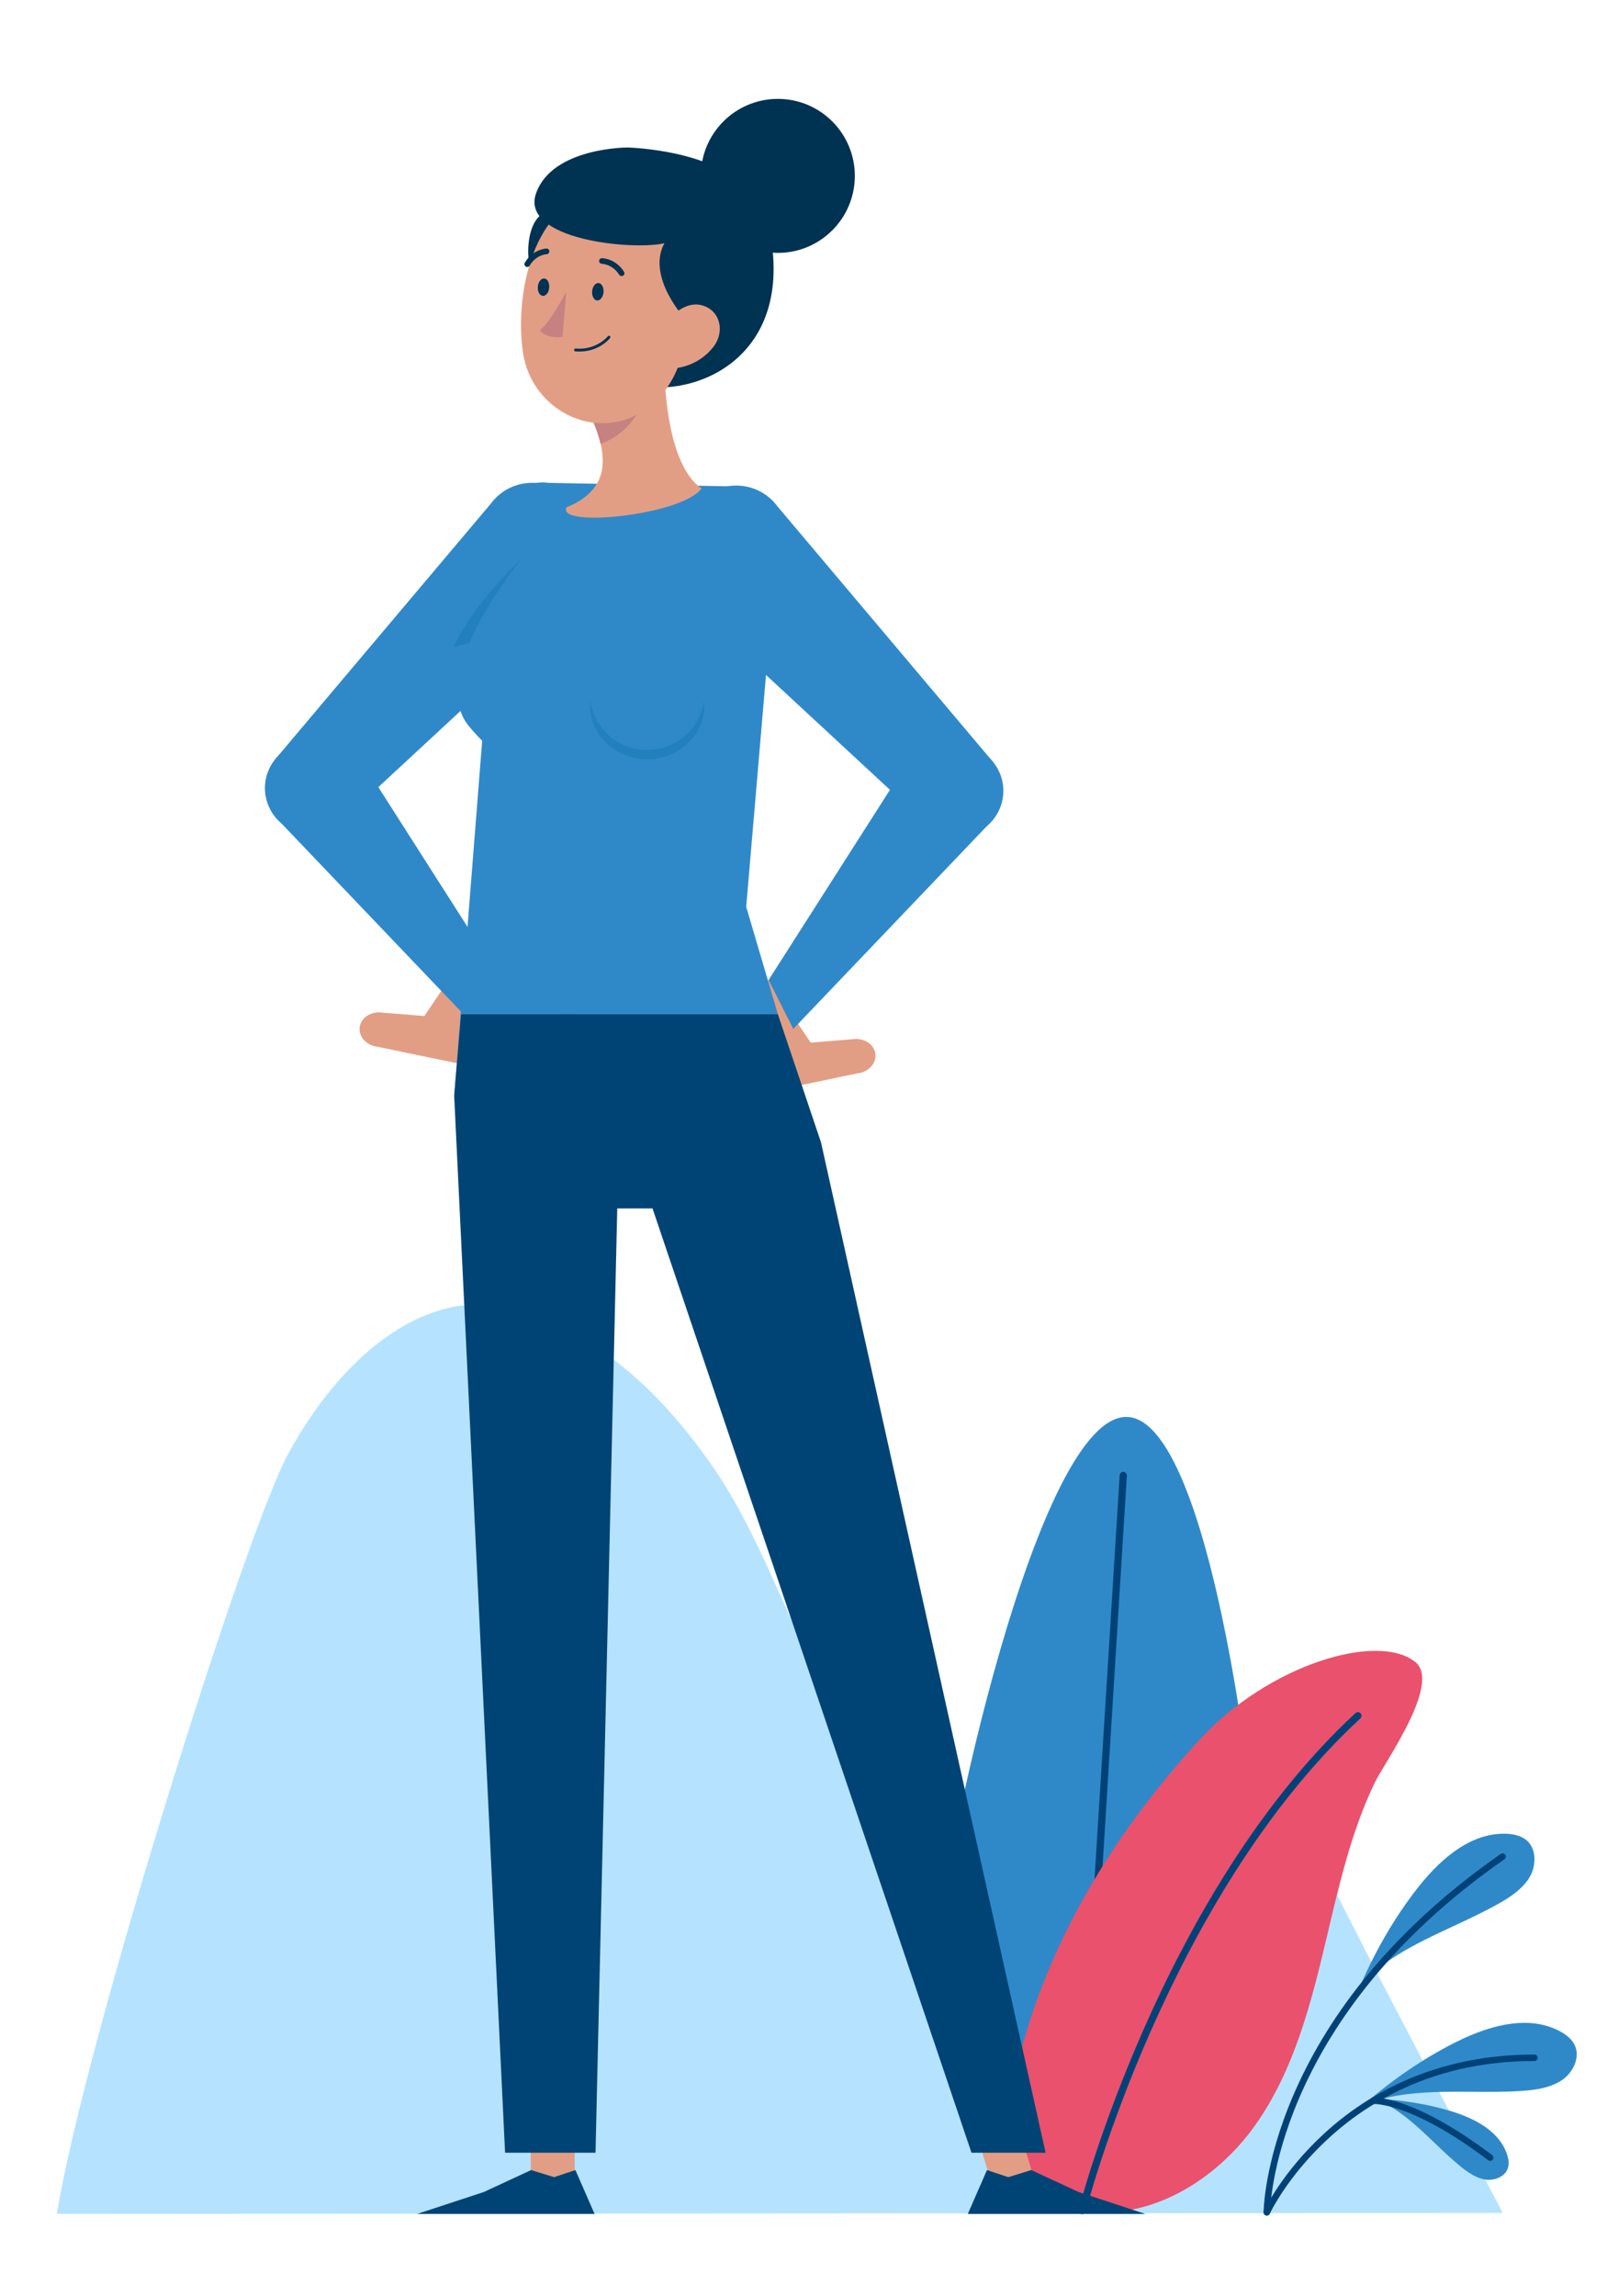
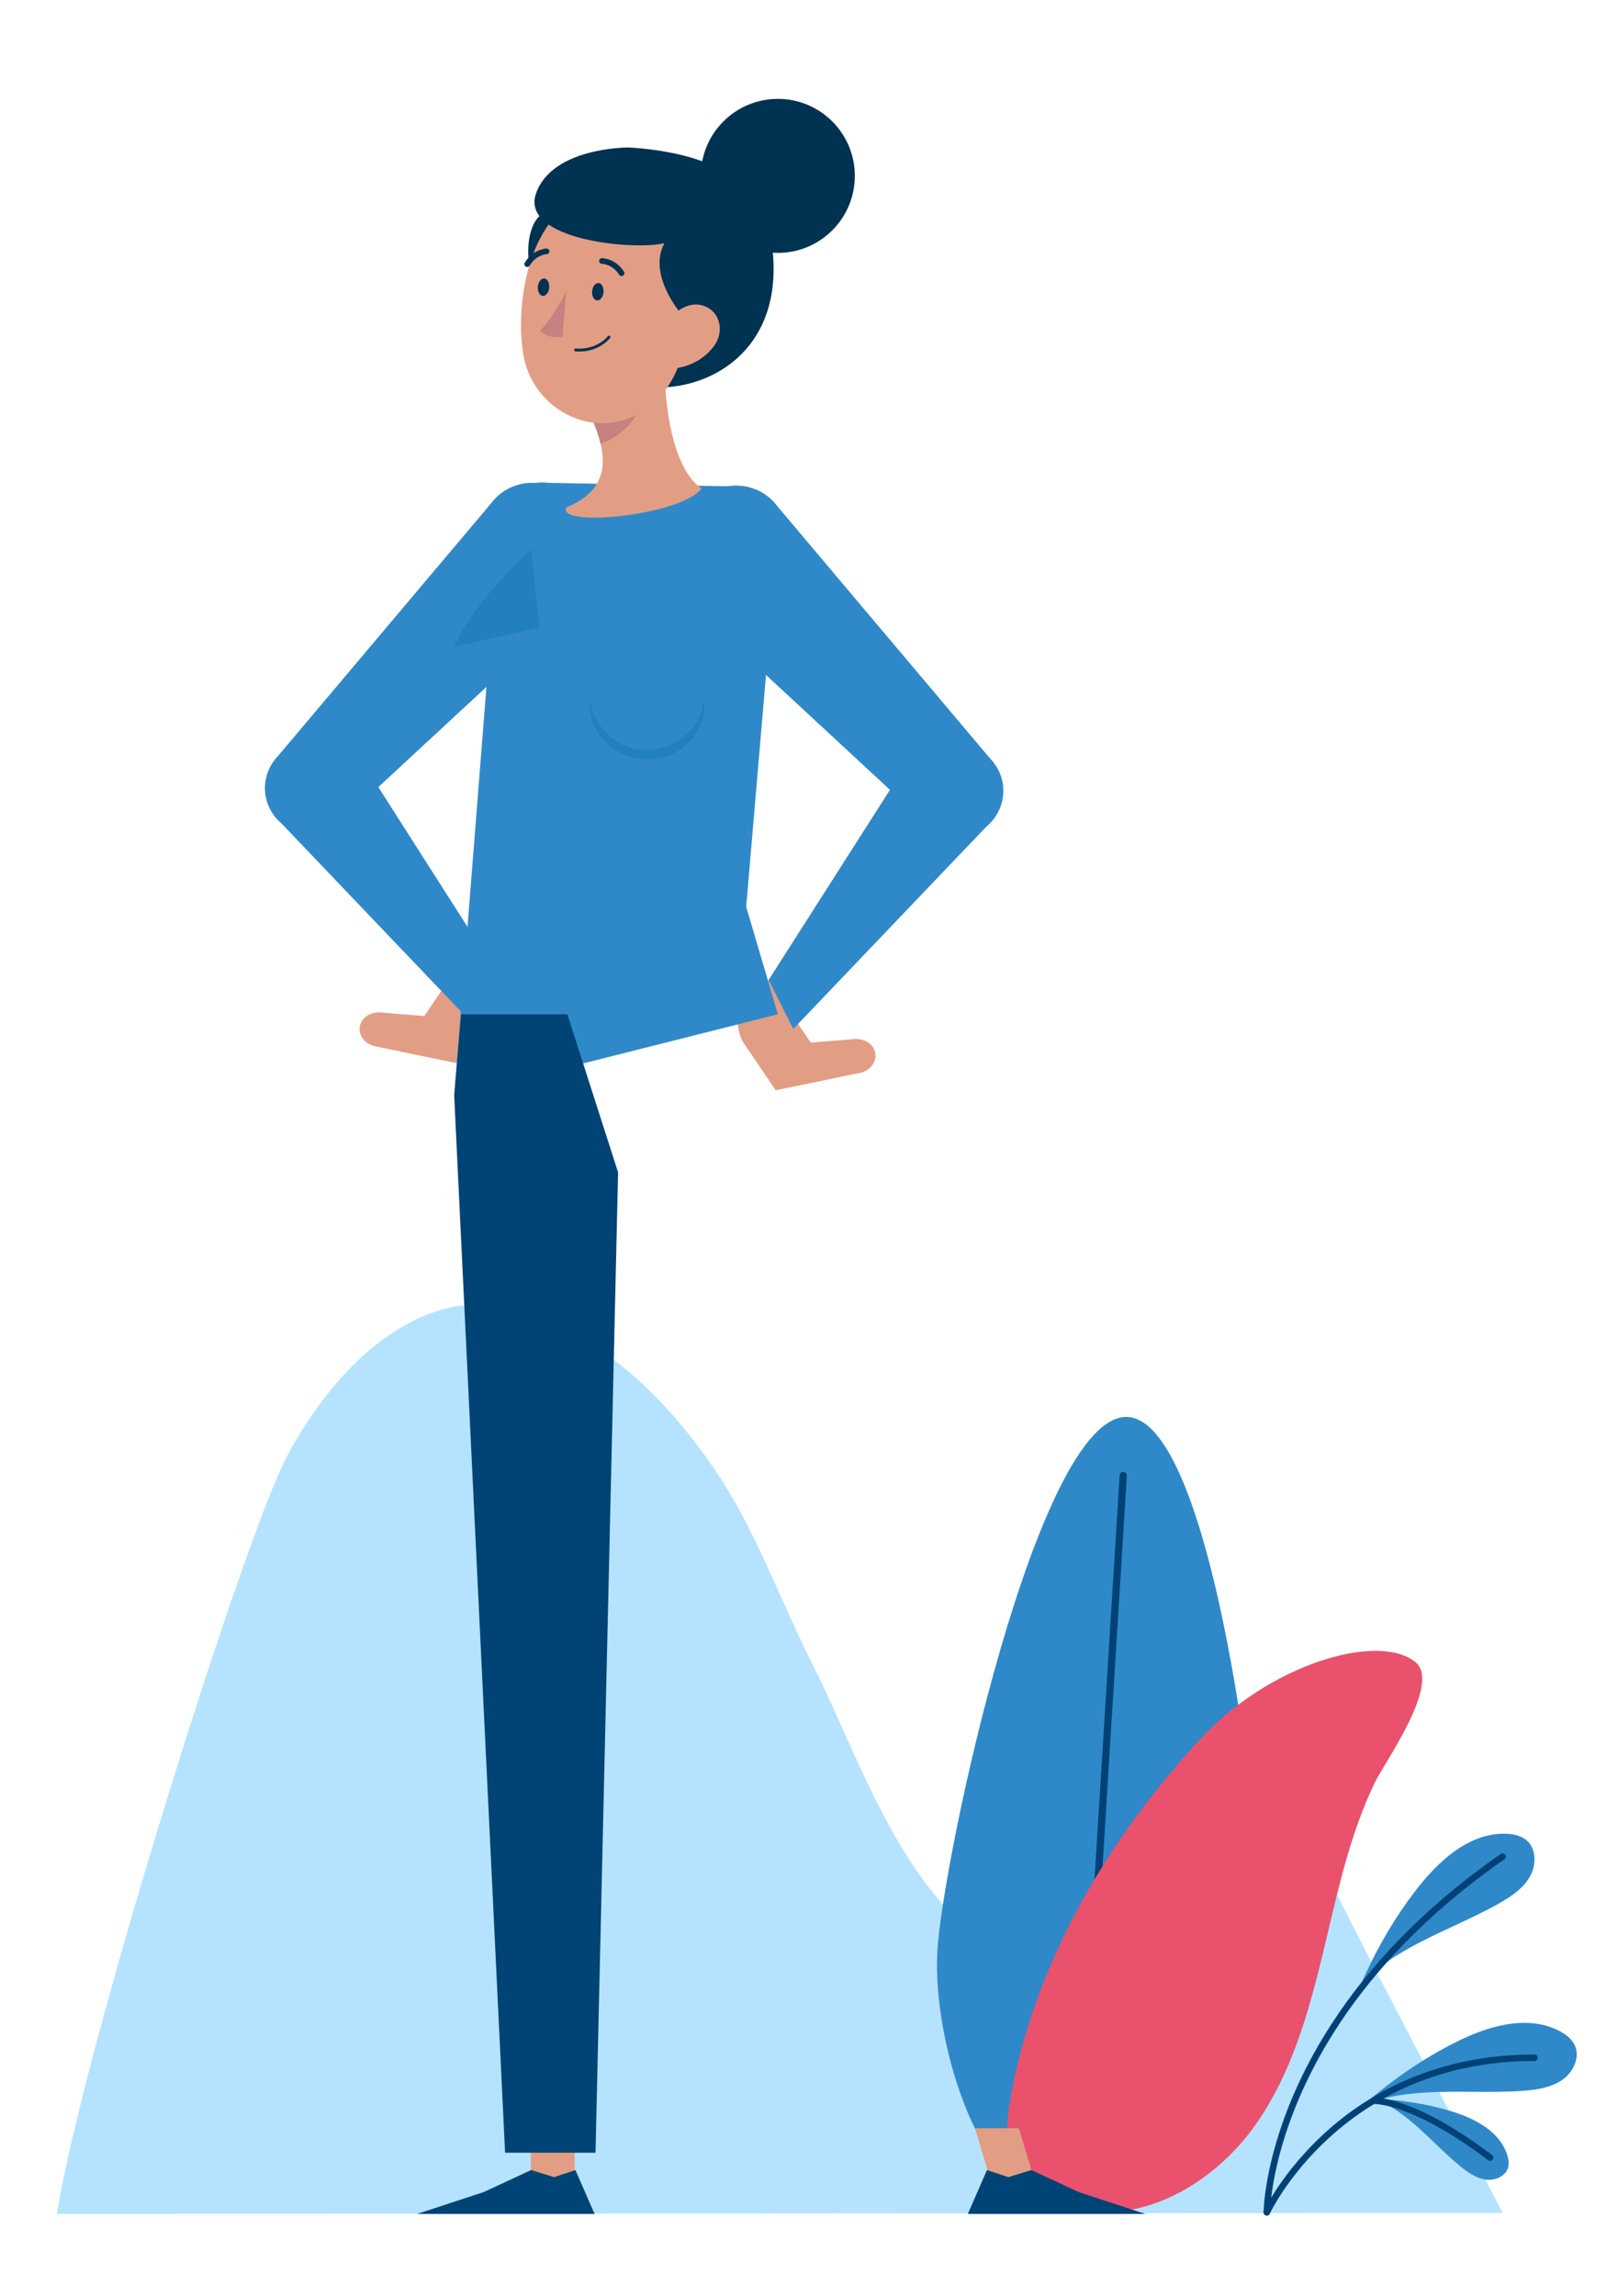
<svg xmlns="http://www.w3.org/2000/svg" version="1.1" id="Laag_1" x="0px" y="0px" viewBox="0 0 684.26 970.94" style="enable-background:new 0 0 684.26 970.94;" xml:space="preserve">
  <style type="text/css">
	.st0{fill:#B5E3FF;}
	.st1{fill:#2F89C9;}
	.st2{fill:none;stroke:#004277;stroke-width:3.053;stroke-linecap:round;stroke-linejoin:round;stroke-miterlimit:10;}
	.st3{fill:#EA516D;}
	.st4{fill:none;stroke:#004277;stroke-width:2.745;stroke-linecap:round;stroke-linejoin:round;stroke-miterlimit:10;}
	.st5{display:none;}
	.st6{display:inline;fill:#EA516D;}
	
		.st7{display:inline;fill:none;stroke:#004277;stroke-width:3.52;stroke-linecap:round;stroke-linejoin:round;stroke-miterlimit:10;}
	.st8{display:inline;fill:#2F89C9;}
	
		.st9{display:inline;fill:none;stroke:#004277;stroke-width:2.745;stroke-linecap:round;stroke-linejoin:round;stroke-miterlimit:10;}
	.st10{fill:#E29E84;}
	.st11{fill:#004475;}
	.st12{display:none;fill:#9E794A;}
	.st13{display:none;fill:#2F89C9;}
	.st14{fill:#003252;}
	.st15{fill:#C68181;}
	.st16{fill:#2281BC;}
</style>
  <g id="Layer_1">
    <g>
      <g>
        <path class="st0" d="M553.68,776.77c-6.16-14.39-16.34-31.92-31.26-36.67c-14.51-4.62-30.14,4.95-39.06,17.29     c-8.93,12.34-13.42,27.3-21.06,40.48c-13.84,23.88-38.35,33.89-58.6,12.89c-28.93-29.99-41.96-70.87-60.31-107.46     c-13.32-26.56-24.47-57.65-41.25-82.12c-25.59-37.33-60.68-69.15-107.35-69.15c-29.58,4.48-55.64,30.68-73.28,63.42     S35.72,863.94,24.05,936.13l611.42-0.42C635.78,935.71,564.54,802.13,553.68,776.77z" />
        <g>
          <path class="st1" d="M534.16,832.64c-1.92,38.05-43.32,104.58-81.37,102.66s-58.34-71.55-56.42-109.6s42.44-228.47,80.5-226.55      C514.91,601.06,536.08,794.59,534.16,832.64z" />
          <line class="st2" x1="475.03" y1="623.88" x2="455.84" y2="932.25" />
          <path class="st3" d="M447.07,824.72c-8.67,19.04-15.26,39.01-19.25,59.82c-2.02,10.55-3.3,21.98,1.48,31.61      c5.22,10.51,16.79,16.64,28.37,18.54c28.28,4.64,56.58-12.68,73.15-36.06c16.58-23.38,23.76-51.96,30.35-79.85      c5.19-21.96,10.29-44.25,20.07-64.72c4.19-8.77,28.74-42.64,17.13-51.43c-15.88-12.48-61.86,1.1-91.32,33.26      C482.77,762.37,461.89,792.17,447.07,824.72z" />
-           <path class="st2" d="M457.67,934.68c0,0,34.15-132.94,116.59-209.19" />
        </g>
        <g>
          <path class="st1" d="M647.09,793.36c-2.92,5.24-8.4,8.81-13.38,11.61c-6.13,3.45-12.66,6.49-18.97,9.43      c-8.1,3.77-16.49,7.67-24.23,12.53c-5.64,3.55-10.65,7.54-14.86,11.83c6.64-15.09,14.41-28.27,23.55-40.05      c12.04-15.5,24.4-23.35,36.75-23.35c0.29,0,0.57,0,0.86,0.01c3.82,0.11,6.79,1.06,8.84,2.81      C649.84,781.8,649.67,788.74,647.09,793.36z" />
          <path class="st1" d="M660.88,879.32c-4.88,3.48-11.36,4.37-17.06,4.77c-7.02,0.5-14.22,0.45-21.18,0.4      c-8.94-0.06-18.18-0.12-27.26,0.96c-6.62,0.79-12.86,2.26-18.49,4.34c12.46-10.8,25.12-19.39,38.42-26.12      c17.51-8.86,32.04-10.66,43.2-5.38c0.26,0.12,0.51,0.25,0.77,0.38c3.4,1.73,5.69,3.86,6.78,6.32      C668.32,870.04,665.2,876.25,660.88,879.32z" />
          <path class="st1" d="M628.33,921.62c-4.06-0.56-7.7-3.16-10.72-5.62c-3.72-3.04-7.28-6.44-10.72-9.73      c-4.42-4.22-8.98-8.58-14-12.3c-3.66-2.71-7.45-4.9-11.23-6.51c11.26,0.47,21.58,2.13,31.35,5.02      c12.86,3.8,20.93,9.71,24.01,17.57c0.07,0.18,0.14,0.36,0.2,0.55c0.88,2.46,1.02,4.59,0.41,6.32      C636.37,920.49,631.91,922.11,628.33,921.62z" />
          <path class="st4" d="M535.75,935.44c0,0,0.39-81.35,99.72-150.41" />
          <path class="st4" d="M535.75,935.44c0,0,30.5-65.35,113.18-65.35" />
          <path class="st4" d="M580.74,888.27c0,0,16.01-1.17,49.45,24.05" />
        </g>
      </g>
      <g class="st5">
        <path class="st6" d="M255.88,804.63c-16.44-14.46-36.36-26.17-44.84-46.09c-6.2-14.55-5.1-31-5.6-46.81s-3.41-32.97-15.13-43.6     c-9.65-8.76-23.36-11.27-36.36-12.27s-26.41-0.92-38.49-5.83c-19.61-7.96-18.4-26.2-30.28-40.44     c-13.33-15.98-41.86-34.79-62.15-20.22c-21.48,15.43-12.75,52.23,4.89,66.61c11.7,9.54,26.2,18.24,29.73,32.92     c5.31,22.1-17.62,45.75-7.66,66.17c7.36,15.09,28,17.81,39.66,29.89c11.53,11.95,12.1,30.81,8.46,47.02     c-3.63,16.2-10.71,31.69-12.09,48.24c-2.82,33.86,26.05,53.07,56.43,56.41c27.92,3.07,85.73-8.02,85.73-8.02     c19.8-10.09,40.36-31.48,49.07-52.98c6.59-16.25,5.18-35.51-3.68-50.64C269,817.18,262.74,810.66,255.88,804.63z" />
        <path class="st7" d="M53.73,621.3c0,0,120.3,140.09,154.28,309.16" />
      </g>
      <g class="st5">
        <path class="st8" d="M-12.39,807.57c1.55-1.33,3.79-2.04,6.68-2.13c0.22-0.01,0.43-0.01,0.65-0.01c9.34,0,18.68,5.94,27.79,17.65     c6.92,8.91,12.78,18.87,17.81,30.28c-3.18-3.24-6.97-6.27-11.24-8.95c-5.85-3.67-12.19-6.62-18.32-9.47     c-4.77-2.22-9.71-4.52-14.35-7.13c-3.76-2.12-7.9-4.82-10.12-8.78C-15.44,815.55-15.56,810.3-12.39,807.57z" />
        <path class="st8" d="M-27.84,873.21c0.83-1.86,2.56-3.47,5.13-4.78c0.19-0.1,0.39-0.19,0.58-0.29c8.44-4,19.42-2.63,32.67,4.07     c10.06,5.09,19.63,11.59,29.05,19.75c-4.26-1.57-8.98-2.68-13.98-3.28c-6.86-0.82-13.85-0.77-20.61-0.72     c-5.26,0.03-10.71,0.07-16.02-0.3c-4.31-0.31-9.21-0.97-12.9-3.61C-27.18,881.72-29.53,877.03-27.84,873.21z" />
        <path class="st8" d="M-6.33,912.47c-0.46-1.32-0.36-2.92,0.31-4.78c0.05-0.14,0.1-0.28,0.15-0.41     c2.32-5.94,8.43-10.41,18.15-13.29c7.39-2.18,15.19-3.44,23.71-3.79c-2.86,1.22-5.72,2.87-8.49,4.92     c-3.8,2.81-7.25,6.11-10.59,9.3c-2.6,2.48-5.29,5.05-8.11,7.35c-2.28,1.87-5.03,3.83-8.11,4.25     C-2.01,916.4-5.38,915.17-6.33,912.47z" />
        <path class="st9" d="M70.7,926.47c0,0-0.29-61.51-75.4-113.73" />
        <path class="st9" d="M70.7,926.47c0,0-23.06-49.41-85.58-49.41" />
        <path class="st9" d="M36.68,890.81c0,0-12.11-0.89-37.39,18.19" />
      </g>
      <g>
        <rect x="224.47" y="899.88" class="st10" width="18.57" height="22.88" />
        <polygon class="st11" points="224.61,917.58 234.33,920.57 243.35,917.58 251.45,936.14 176.37,936.14 204.6,926.86    " />
        <polygon class="st10" points="419.21,922.76 437.78,922.76 430.87,899.88 412.3,899.88    " />
        <polygon class="st11" points="436.13,917.58 426.41,920.57 417.39,917.58 409.29,936.14 484.37,936.14 456.15,926.86    " />
        <path class="st12" d="M182.78,126.24c-2.52,1.92-25.37,15.42-25.37,15.42L141.2,120.9l4.83-23.67l34.9,2.18     c0,0,6.11,17.66,6.11,17.67C188.48,121.26,185.9,123.86,182.78,126.24z" />
        <path class="st12" d="M180.93,99.4l5.27,15.49l-16.1,6.48c-3.07,1.33-6.49,1.58-9.72,0.71c-7.1-1.91-11.71-8.75-10.82-16.05     l1.04-8.51L180.93,99.4z" />
        <path class="st12" d="M173.02,120.1l13.96,2.03l7.64-13.1c1.49-2.37,0.78-5.49-1.58-6.98l0,0c-2.37-1.49-5.49-0.78-6.98,1.58     L173.02,120.1z" />
        <polygon class="st13" points="147.91,176.57 119.14,183.84 108.84,267.16 142.53,268.54    " />
        <path class="st10" d="M328.05,460.96l7.51-19.51l25.4-2.07c4.67-0.52,8.82,2.3,9.26,6.3l0,0c0.45,4-2.98,7.67-7.65,8.19     L328.05,460.96z" />
        <path class="st10" d="M314.89,441.62l13.15,19.34l24.9-5.12l-27.91-41.45l-5.37,3.57C311.82,423.17,309.68,433.77,314.89,441.62z     " />
        <polygon class="st1" points="335.48,435.07 420.14,346.38 383.5,322.79 325.04,414.39    " />
        <path class="st1" d="M387.44,342.56c4.51,9.68,16.02,13.88,25.7,9.37c9.68-4.51,13.88-16.02,9.37-25.7     c-4.51-9.68-16.02-13.88-25.7-9.37C387.13,321.37,382.93,332.88,387.44,342.56z" />
        <path class="st1" d="M393.98,350.29l26.16-27.88l-91.32-108.26c-7.82-10.63-23.25-11.87-32.66-2.62l0,0     c-9.42,9.25-8.49,41.97,2,49.98L393.98,350.29z" />
        <path class="st13" d="M123.89,254.55c-9.29,0.62-16.31,8.66-15.69,17.95c0.62,9.29,8.66,16.31,17.95,15.69     s16.31-8.66,15.69-17.95C141.21,260.95,133.18,253.93,123.89,254.55z" />
        <path class="st13" d="M234.71,263.92l-6.55,1.47l-36.29,8.15l-61.52,13.82l-17.08-30.33l105.05-50.06     c3.48-2.06,7.27-3.03,11.01-3.03c8.44,0,16.57,4.96,20.07,13.42C254.43,229.56,247.5,260.66,234.71,263.92z" />
        <path class="st10" d="M194.27,449.72l-7.51-19.51l-25.4-2.07c-4.67-0.52-8.82,2.3-9.26,6.3l0,0c-0.45,4,2.98,7.67,7.65,8.19     L194.27,449.72z" />
        <path class="st10" d="M207.43,430.38l-13.15,19.34l-24.9-5.12l27.91-41.45l5.37,3.57C210.5,411.93,212.64,422.53,207.43,430.38z" />
        <polygon class="st1" points="200.87,433.93 116.22,345.23 152.86,321.64 211.32,413.24    " />
        <path class="st1" d="M148.92,341.41c-4.51,9.68-16.02,13.88-25.7,9.37s-13.88-16.02-9.37-25.7c4.51-9.68,16.02-13.88,25.7-9.37     C149.23,320.22,153.43,331.73,148.92,341.41z" />
        <path class="st1" d="M142.38,349.14l-26.16-27.88L207.54,213c7.82-10.63,23.25-11.87,32.66-2.62l0,0     c9.42,9.25,8.49,41.97-2,49.98L142.38,349.14z" />
        <path class="st1" d="M328.97,428.87l-13.4-45.44l12.26-143.49c2.67-10.61-3.46-32.74-14.3-34.21l-81.61-1.56     c-10.84-1.47-20.54,6.81-20.8,17.74l-19.05,241.51L328.97,428.87z" />
        <polygon class="st11" points="239.94,428.87 261.39,495.71 251.85,910.24 213.6,910.24 192.08,463.41 195.01,428.87    " />
-         <polygon class="st11" points="239.94,428.87 260.87,510.95 275.95,510.95 410.84,910.24 442.18,910.24 347.21,483.05      328.97,428.87    " />
        <path class="st12" d="M145.71,93.73l-0.93,5.79c-1.11,6.92,3.59,13.43,10.51,14.54l10.17,1.64c6.92,1.11,13.43-3.59,14.54-10.51     l0.93-5.79L145.71,93.73z" />
      </g>
    </g>
    <g>
      <g>
        <path class="st14" d="M323.95,90.83c15.63,59.32-29.41,78.27-55.64,71.81C242.09,156.17,315.85,60.07,323.95,90.83z" />
        <path class="st10" d="M280.97,142.64c-0.77,18.84,1.03,53.68,15.7,63.92c-8.42,11.41-61.59,16.71-57.07,7.95     c19.64-8,16.79-23.05,11.06-36.71L280.97,142.64z" />
        <path class="st15" d="M268.62,156.98l-17.94,20.79c1.37,3.23,2.56,6.54,3.3,9.82c7.62-2.32,16.35-10.38,18.12-19.4     C273.19,162.57,270.72,157.28,268.62,156.98z" />
-         <path class="st14" d="M234.5,89.3c-12.86-1.48-13.66,24.32-7,31.5C234.16,127.99,248.54,90.92,234.5,89.3z" />
+         <path class="st14" d="M234.5,89.3c-12.86-1.48-13.66,24.32-7,31.5z" />
        <path class="st10" d="M293.68,119.75c-3.62,24.84-4.48,39.56-18.16,51.31c-20.58,17.69-50.44,3.67-54.31-21.74     c-3.48-22.88,3.03-59.65,28.29-67.54C274.4,74.01,297.3,94.91,293.68,119.75z" />
        <path class="st14" d="M292.85,138.37c-11.39-11.89-17.33-25.62-11.85-35.53c-13.79,3.2-61.17-1.64-54.29-21.11     c6.88-19.48,38.77-19.36,38.77-19.36s39.38,0.97,51.73,19.83C330.65,86.97,330.85,134.38,292.85,138.37z" />
        <path class="st10" d="M301.94,146.35c-4.02,5.44-10.18,8.52-15.69,9.26c-8.29,1.11-11.28-6.59-8-13.81     c2.95-6.5,10.81-14.9,18.67-12.69C304.65,131.29,306.53,140.13,301.94,146.35z" />
        <path class="st14" d="M255.23,123.56c-0.17,2.03-1.39,3.59-2.71,3.48c-1.33-0.11-2.27-1.85-2.1-3.88s1.39-3.59,2.71-3.48     C254.46,119.78,255.4,121.52,255.23,123.56z" />
        <path class="st14" d="M232.26,121.63c-0.17,2.03-1.39,3.59-2.71,3.48c-1.33-0.11-2.27-1.85-2.1-3.88s1.39-3.59,2.71-3.48     C231.49,117.86,232.43,119.6,232.26,121.63z" />
        <path class="st15" d="M239.48,123.25c0,0-5.6,11.34-11.17,16.57c3.32,3.66,9.56,2.64,9.56,2.64L239.48,123.25z" />
        <path class="st14" d="M245.98,148.62c7.82-0.4,11.86-5.46,12.04-5.7c0.2-0.26,0.16-0.64-0.1-0.84s-0.64-0.16-0.84,0.1     c-0.05,0.06-4.76,5.94-13.66,5.2c-0.33-0.03-0.62,0.22-0.65,0.55s0.22,0.62,0.55,0.65C244.25,148.65,245.14,148.66,245.98,148.62     z" />
        <path class="st14" d="M262.94,116.73c0.2-0.01,0.4-0.07,0.58-0.18c0.56-0.35,0.73-1.09,0.37-1.65c-3.54-5.6-9.07-5.74-9.31-5.74     c-0.66-0.01-1.2,0.52-1.21,1.18c-0.01,0.66,0.52,1.2,1.18,1.21l0,0c0.18,0,4.49,0.16,7.32,4.63     C262.1,116.55,262.52,116.75,262.94,116.73z" />
        <path class="st14" d="M223.02,112.9c0.39-0.02,0.76-0.23,0.97-0.59c2.7-4.55,7-4.82,7.19-4.83c0.66-0.03,1.17-0.59,1.14-1.25     s-0.58-1.17-1.24-1.14c-0.24,0.02-5.76,0.3-9.14,6c-0.34,0.57-0.15,1.3,0.42,1.64C222.56,112.86,222.79,112.91,223.02,112.9z" />
      </g>
      <circle class="st14" cx="328.95" cy="74.37" r="32.56" />
    </g>
    <path class="st16" d="M228.16,265.39l-36.29,8.15c9.41-20.76,32.81-41.26,32.81-41.26L228.16,265.39z" />
-     <path class="st1" d="M240,326.74c-3.58-0.51-22.47,4.09-41.87-19.91c-19.41-24,28.59-78.13,28.59-78.13L240,326.74z" />
    <g>
      <path class="st16" d="M297.7,296.11c0.44,3.08,0.05,6.32-1,9.36c-1.09,3.03-2.85,5.86-5.16,8.19c-4.56,4.75-11.21,7.44-17.84,7.43    c-6.64,0.02-13.29-2.68-17.84-7.42c-2.3-2.34-4.07-5.17-5.16-8.2c-1.05-3.04-1.44-6.28-1-9.36c0.82,6.16,3.88,11.58,8.29,15.28    c4.41,3.71,10.04,5.7,15.71,5.7c5.67,0,11.3-1.99,15.71-5.7C293.83,307.69,296.89,302.27,297.7,296.11z" />
    </g>
  </g>
  <g id="Layer_2">
</g>
</svg>